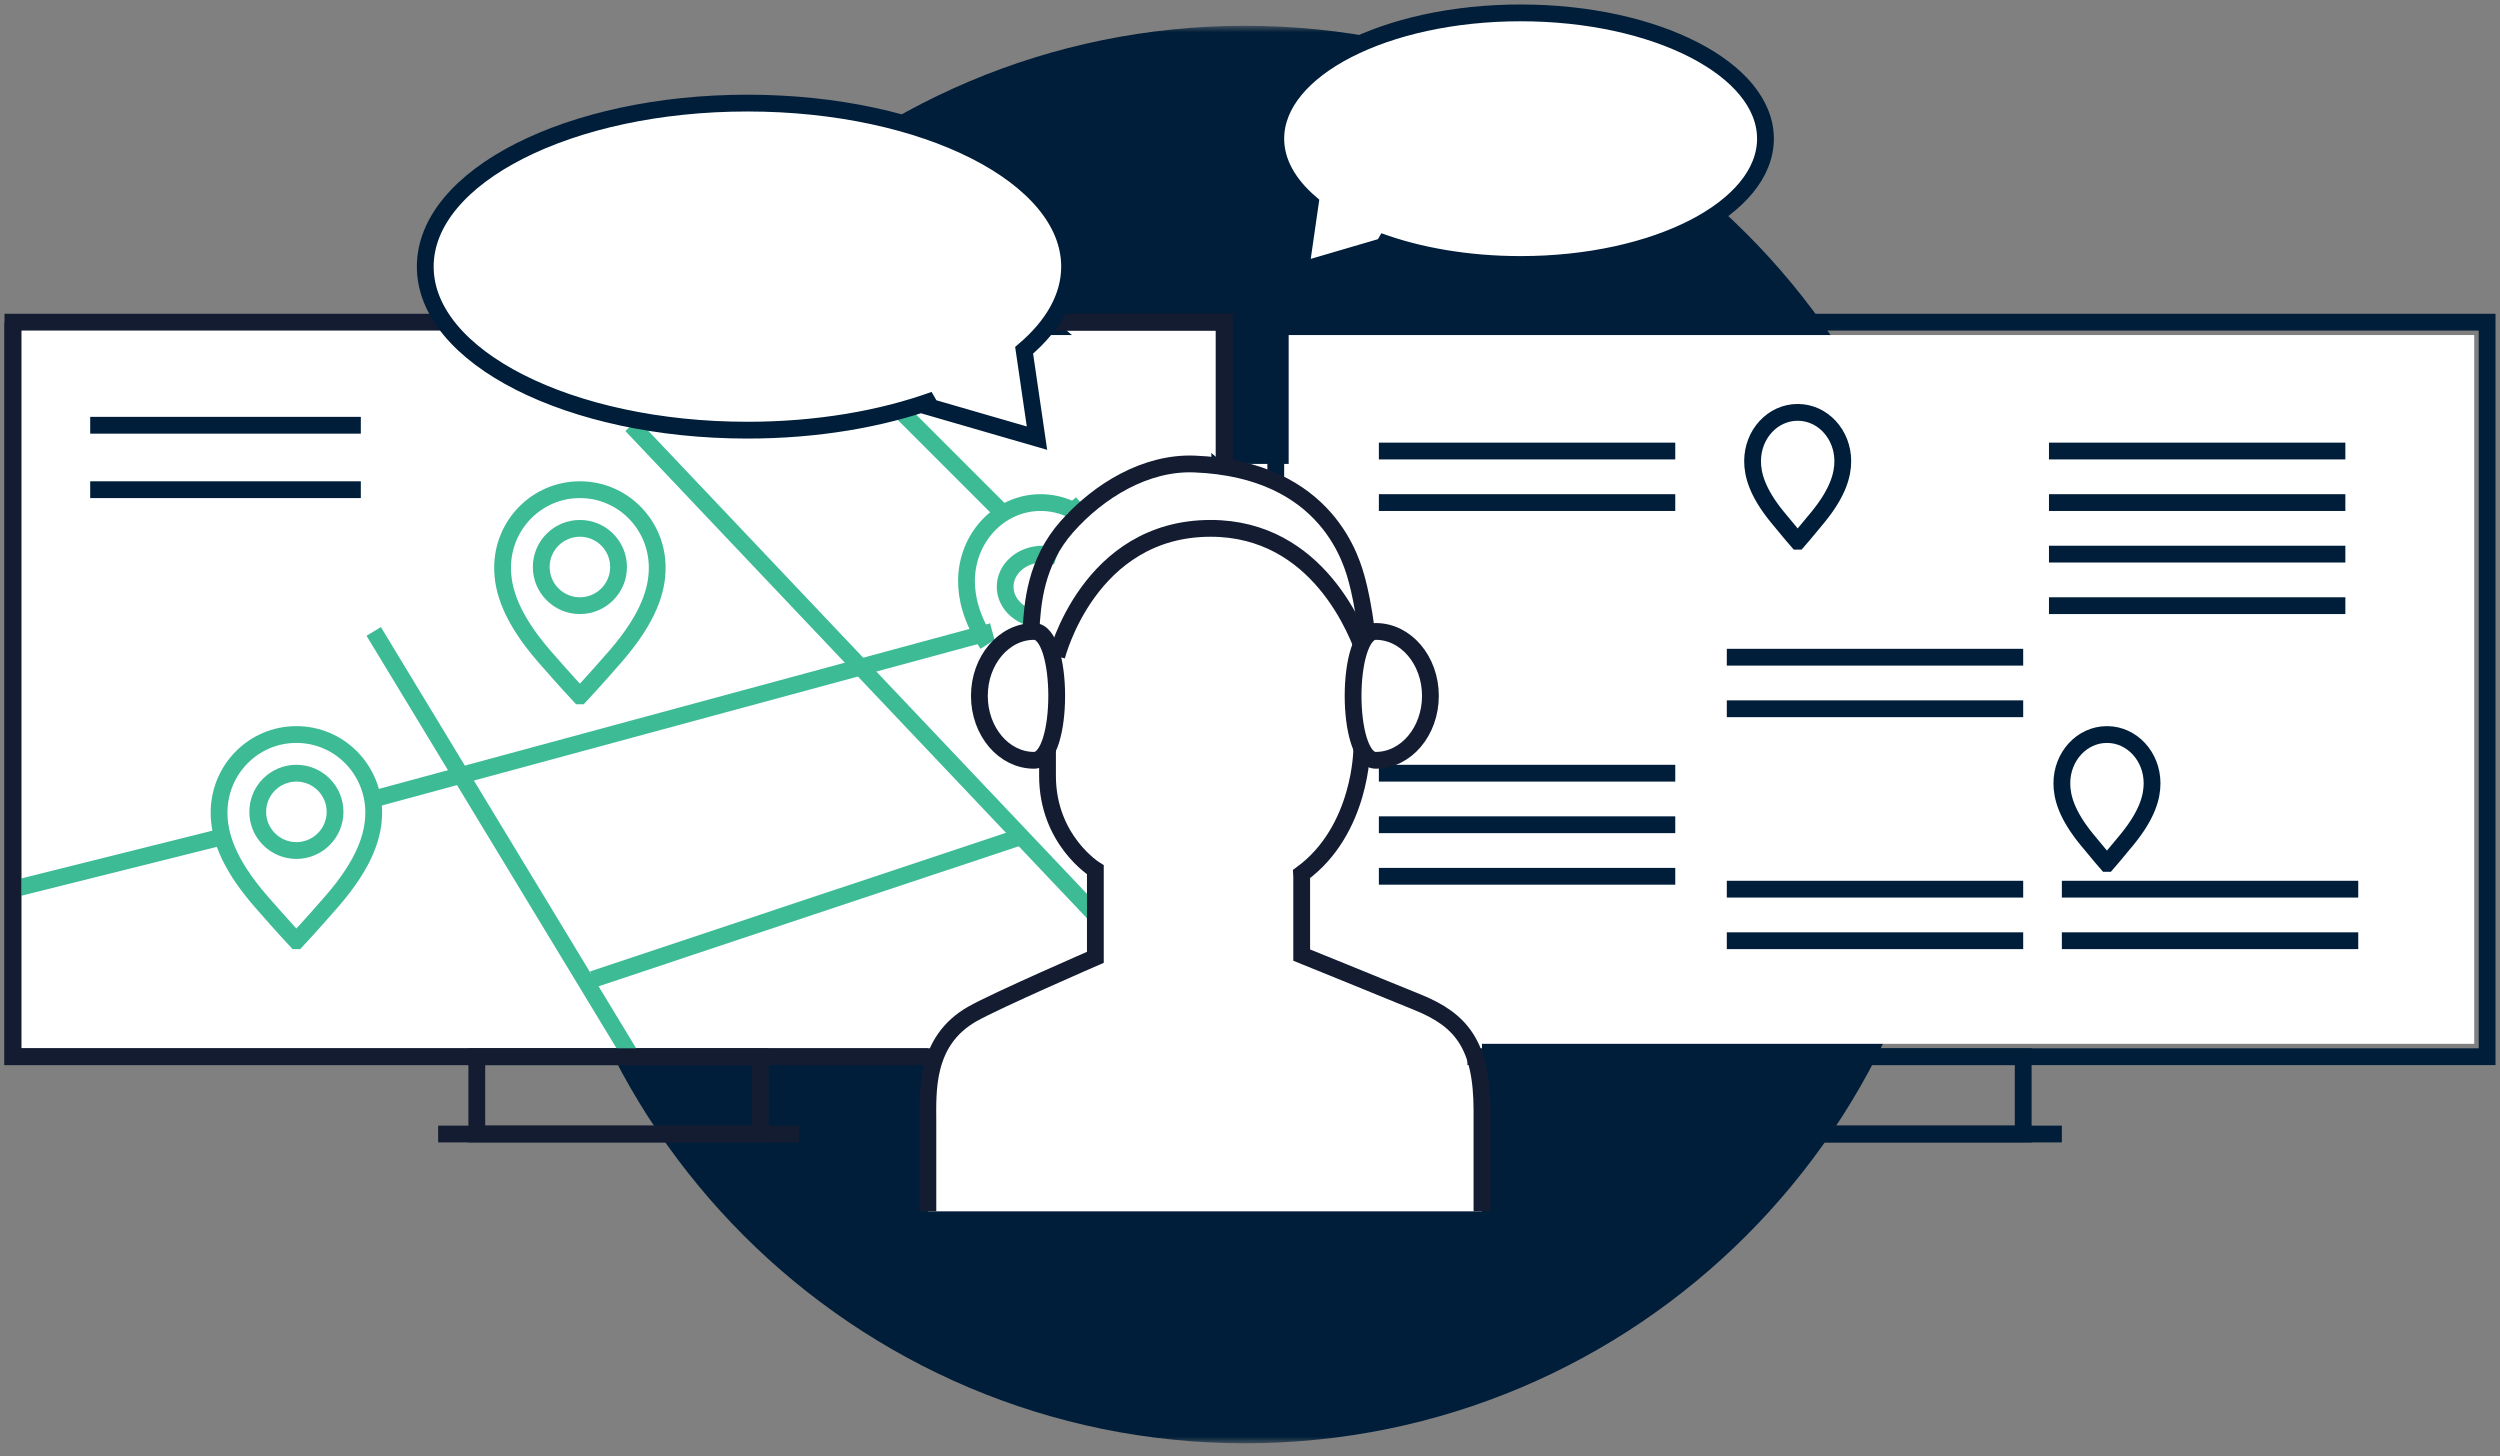
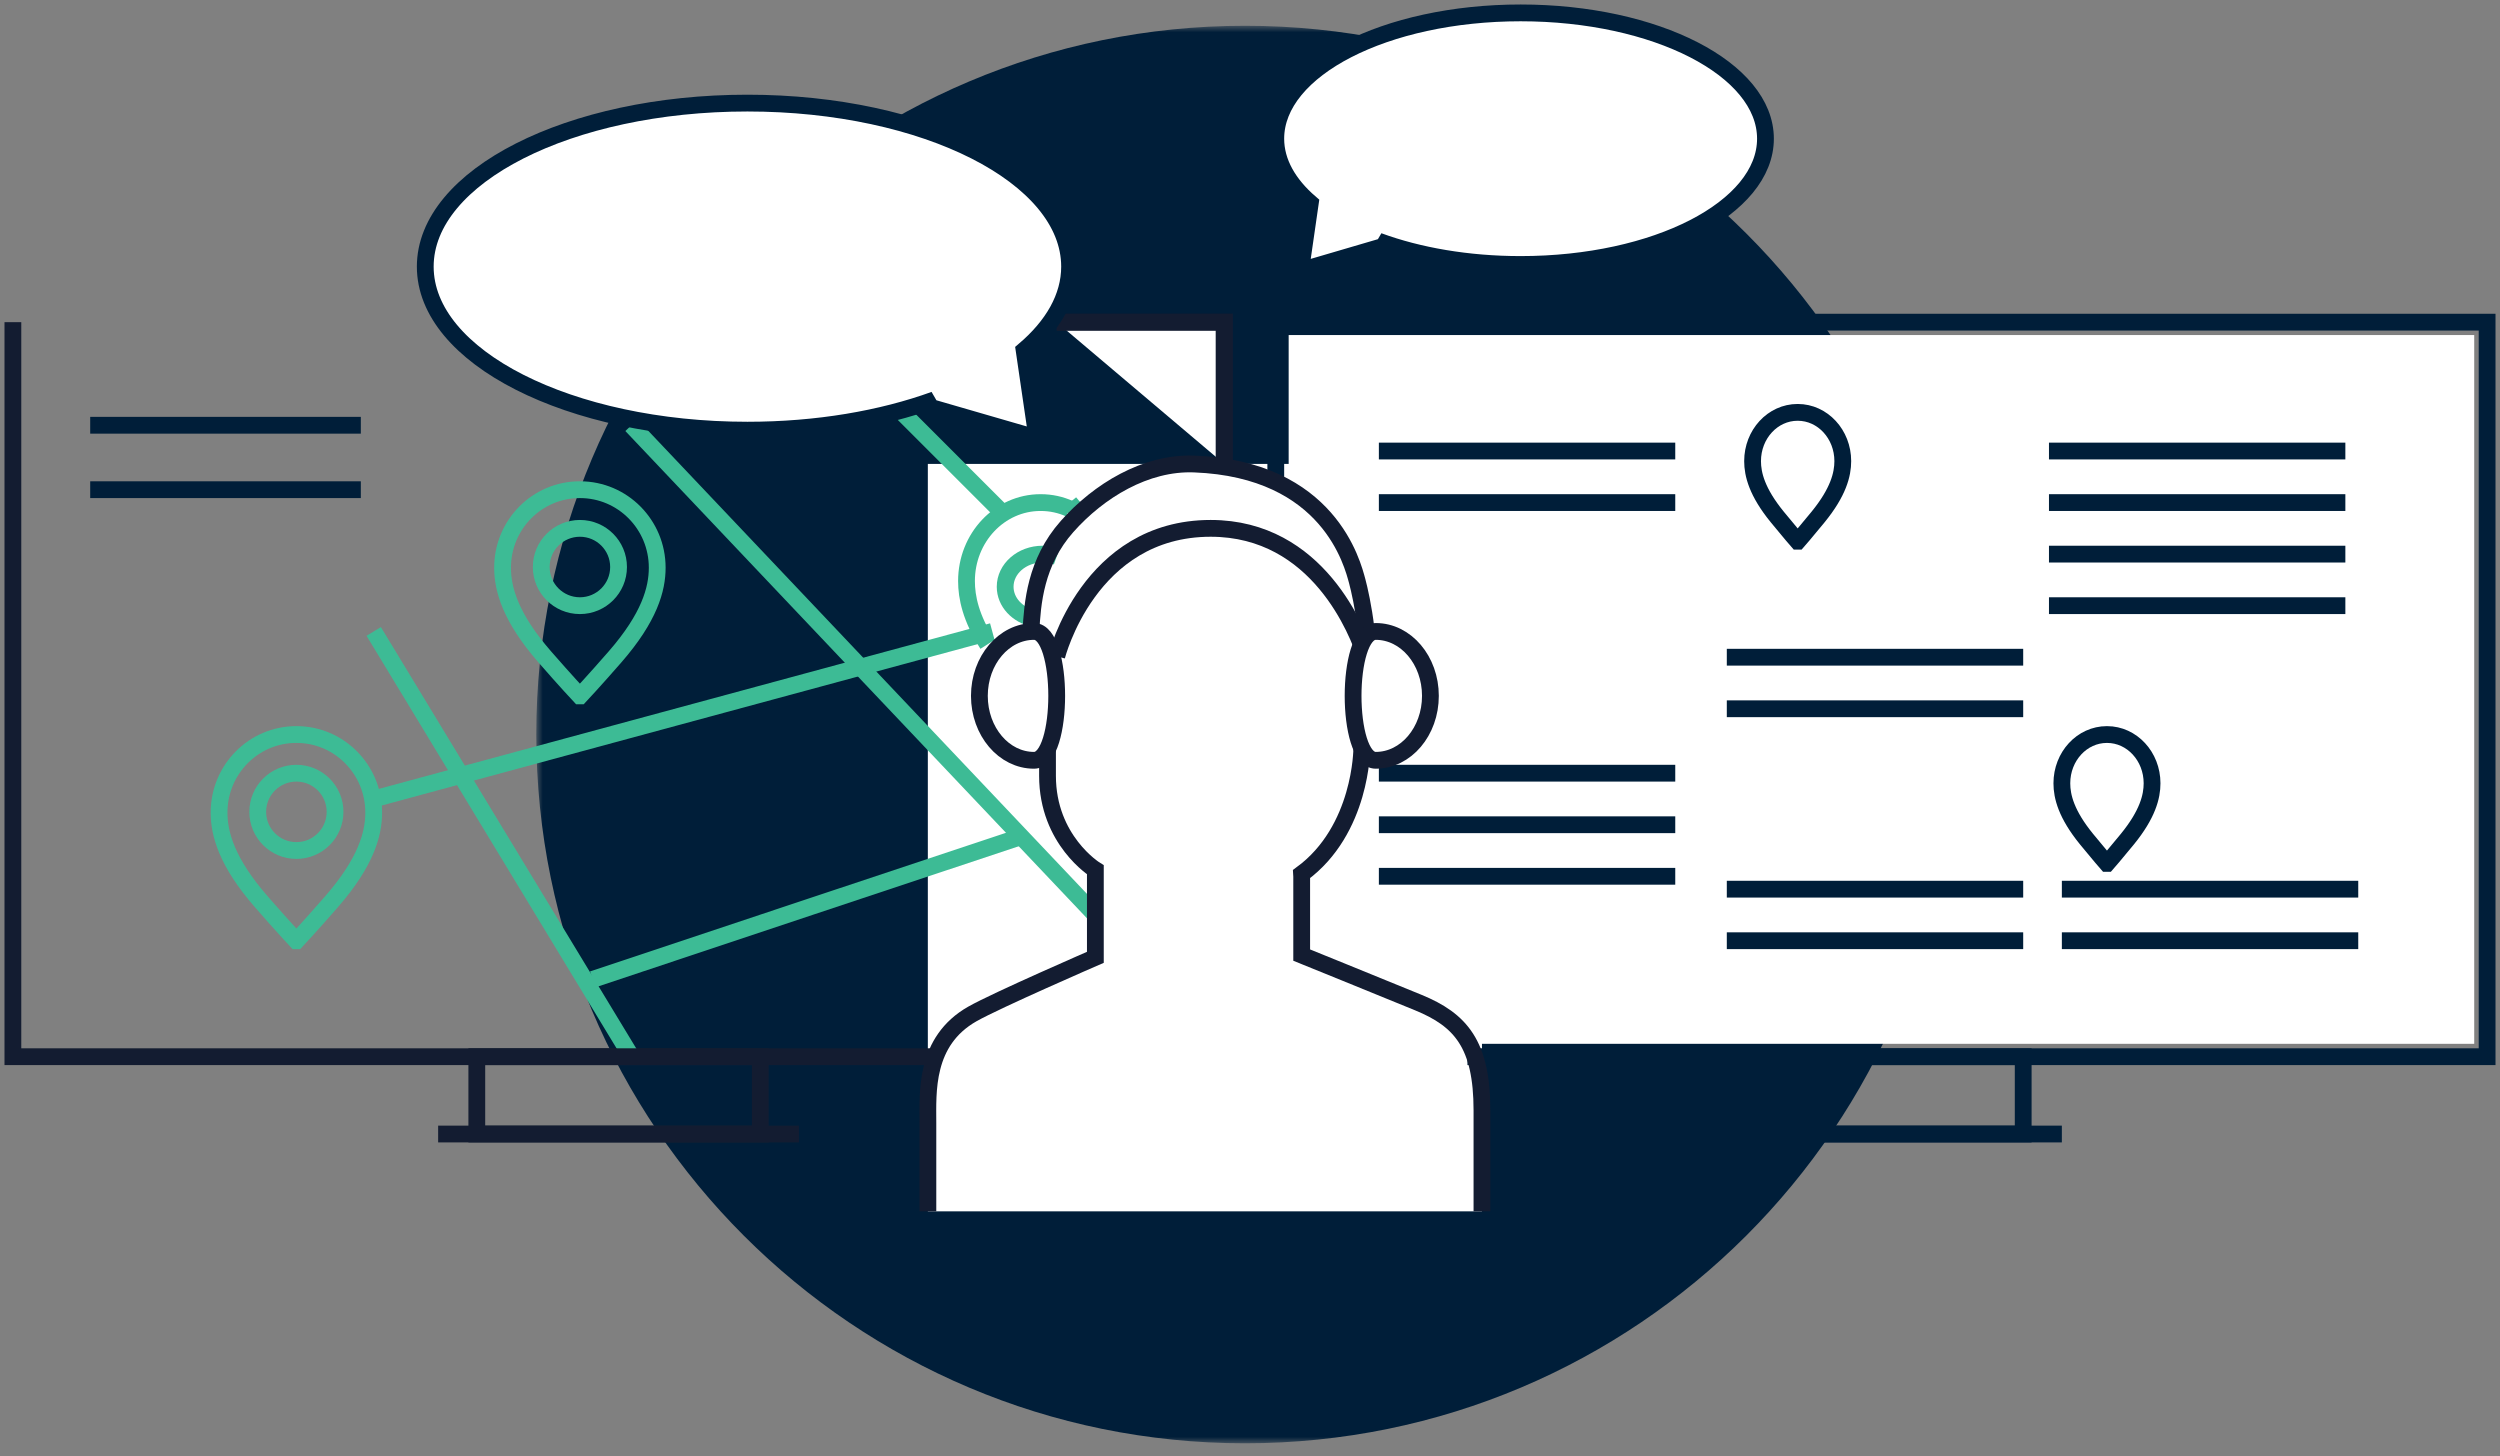
<svg xmlns="http://www.w3.org/2000/svg" xmlns:xlink="http://www.w3.org/1999/xlink" width="194px" height="113px" viewBox="0 0 194 113" version="1.1">
  <rect x="0" y="0" width="194" height="113" fill="#808080" stroke="none" />
  <title>OPERATIONAL-EFFICIENCY</title>
  <defs>
    <polygon id="path-1" points="0 0 110 0 110 110 0 110" />
  </defs>
  <g id="Solutions" stroke="none" stroke-width="1" fill="none" fill-rule="evenodd">
    <g id="OPERATIONAL-EFFICIENCY" transform="translate(1, 1)">
      <g id="Group-3" transform="translate(40.615, 1)">
        <mask id="mask-2" fill="white">
          <use xlink:href="#path-1" />
        </mask>
        <g id="Clip-2" />
        <path d="M110,55 C110,85.376 85.376,110 55,110 C24.624,110 0,85.376 0,55 C0,24.624 24.624,0 55,0 C85.376,0 110,24.624 110,55" id="Fill-1" fill="#001E39" mask="url(#mask-2)" />
      </g>
      <g id="Fleet-Management-CAD-AVL-sq">
-         <polyline id="Stroke-117" stroke="#131C31" stroke-width="1.303" fill="#FFFFFF" points="72 81 0 81 0 24 33.507 24" />
-         <rect id="Rectangle-Copy" fill="#FFFFFF" x="1" y="25" width="92" height="55" />
        <rect id="Rectangle" fill="#FFFFFF" x="71" y="35" width="43" height="58" />
        <rect id="Rectangle-Copy-2" fill="#FFFFFF" x="99" y="25" width="92" height="55" />
        <polyline id="Stroke-118" stroke="#131C31" stroke-width="1.303" fill="#FFFFFF" points="81 24 94 24 94 35" />
        <polygon id="Stroke-119" stroke="#131C31" stroke-width="1.303" points="36 87 58 87 58 81 36 81" />
        <line x1="33" y1="87" x2="61" y2="87" id="Stroke-120" stroke="#131C31" stroke-width="1.303" />
        <line x1="69" y1="31" x2="77" y2="39" id="Stroke-121" stroke="#3DBB95" stroke-width="1.303" />
        <line x1="6" y1="32" x2="27" y2="32" id="Stroke-122" stroke="#001E39" stroke-width="1.303" />
        <line x1="6" y1="37" x2="27" y2="37" id="Stroke-123" stroke="#001E39" stroke-width="1.303" />
        <path d="M43.987,53 C43.987,53 42.921,51.864 41.273,49.974 C38.599,46.906 38,44.713 38,43.052 C38,39.709 40.681,37 43.987,37 L44.013,37 C47.319,37 50,39.709 50,43.052 C50,44.713 49.401,46.906 46.726,49.974 C45.079,51.864 44.013,53 44.013,53 L43.987,53 Z" id="Stroke-124" stroke="#3DBB95" stroke-width="1.303" />
        <path d="M47,43 C47,44.657 45.657,46 44,46 C42.343,46 41,44.657 41,43 C41,41.343 42.343,40 44,40 C45.657,40 47,41.343 47,43 Z" id="Stroke-125" stroke="#3DBB95" stroke-width="1.303" />
        <path d="M45,75 C45.976,74.661 78,64 78,64" id="Stroke-126" stroke="#3DBB95" stroke-width="1.303" />
        <line x1="28" y1="61" x2="76" y2="48" id="Stroke-127" stroke="#3DBB95" stroke-width="1.303" />
-         <line x1="0" y1="68" x2="16" y2="64" id="Stroke-128" stroke="#3DBB95" stroke-width="1.303" />
        <line x1="28" y1="48" x2="48" y2="81" id="Stroke-129" stroke="#3DBB95" stroke-width="1.303" />
        <line x1="48" y1="32" x2="84" y2="70" id="Stroke-130" stroke="#3DBB95" stroke-width="1.303" />
        <polyline id="Stroke-131" stroke="#131C31" stroke-width="1.303" points="72 81 0 81 0 24" />
        <polyline id="Stroke-132" stroke="#131C31" stroke-width="1.303" points="81 24 94 24 94 35" />
        <path d="M21.987,72 C21.987,72 20.921,70.864 19.274,68.974 C16.599,65.906 16,63.713 16,62.052 C16,58.709 18.681,56 21.987,56 L22.013,56 C25.319,56 28,58.709 28,62.052 C28,63.713 27.401,65.906 24.726,68.974 C23.079,70.864 22.013,72 22.013,72 L21.987,72 Z" id="Stroke-133" stroke="#3DBB95" stroke-width="1.303" />
        <path d="M25,62 C25,63.657 23.657,65 22,65 C20.343,65 19,63.657 19,62 C19,60.343 20.343,59 22,59 C23.657,59 25,60.343 25,62 Z" id="Stroke-134" stroke="#3DBB95" stroke-width="1.303" />
        <path d="M75.632,49 C74.334,46.949 74,45.363 74,44.087 C74,40.725 76.571,38 79.741,38 L79.765,38 C80.558,38 81.313,38.17 82,38.478" id="Stroke-135" stroke="#3DBB95" stroke-width="1.303" />
        <path d="M82,38 C82.352,38.274 82.687,38.61 83,39" id="Stroke-136" stroke="#3DBB95" stroke-width="1.303" transform="translate(82.5, 38.5) scale(-1, -1) translate(-82.5, -38.5) " />
        <path d="M79.243,47 C77.957,46.739 77,45.734 77,44.533 C77,43.134 78.299,42 79.902,42 C80.291,42 80.662,42.066 81,42.187" id="Stroke-137" stroke="#3DBB95" stroke-width="1.303" />
        <polyline id="Stroke-138" stroke="#001E39" stroke-width="1.303" points="98 36.587 98 24 192 24 192 81 112.874 81" />
        <polygon id="Stroke-139" stroke="#001E39" stroke-width="1.303" points="134 87 156 87 156 81 134 81" />
        <line x1="132" y1="87" x2="159" y2="87" id="Stroke-140" stroke="#001E39" stroke-width="1.303" />
        <line x1="106" y1="34" x2="129" y2="34" id="Stroke-141" stroke="#001E39" stroke-width="1.303" />
        <line x1="106" y1="38" x2="129" y2="38" id="Stroke-142" stroke="#001E39" stroke-width="1.303" />
        <line x1="158" y1="34" x2="181" y2="34" id="Stroke-143" stroke="#001E39" stroke-width="1.303" />
        <line x1="158" y1="38" x2="181" y2="38" id="Stroke-144" stroke="#001E39" stroke-width="1.303" />
        <line x1="158" y1="42" x2="181" y2="42" id="Stroke-145" stroke="#001E39" stroke-width="1.303" />
        <line x1="158" y1="46" x2="181" y2="46" id="Stroke-146" stroke="#001E39" stroke-width="1.303" />
        <line x1="133" y1="50" x2="156" y2="50" id="Stroke-147" stroke="#001E39" stroke-width="1.303" />
        <line x1="133" y1="54" x2="156" y2="54" id="Stroke-148" stroke="#001E39" stroke-width="1.303" />
        <line x1="106" y1="59" x2="129" y2="59" id="Stroke-149" stroke="#001E39" stroke-width="1.303" />
        <line x1="106" y1="63" x2="129" y2="63" id="Stroke-150" stroke="#001E39" stroke-width="1.303" />
        <line x1="106" y1="67" x2="129" y2="67" id="Stroke-151" stroke="#001E39" stroke-width="1.303" />
        <line x1="133" y1="68" x2="156" y2="68" id="Stroke-152" stroke="#001E39" stroke-width="1.303" />
        <line x1="133" y1="72" x2="156" y2="72" id="Stroke-153" stroke="#001E39" stroke-width="1.303" />
        <line x1="159" y1="68" x2="182" y2="68" id="Stroke-154" stroke="#001E39" stroke-width="1.303" />
        <line x1="159" y1="72" x2="182" y2="72" id="Stroke-155" stroke="#001E39" stroke-width="1.303" />
        <path d="M138.493,41 C138.493,41 137.871,40.29 136.909,39.109 C135.349,37.192 135,35.821 135,34.782 C135,32.693 136.564,31 138.493,31 L138.507,31 C140.436,31 142,32.693 142,34.782 C142,35.821 141.651,37.192 140.091,39.109 C139.129,40.29 138.507,41 138.507,41 L138.493,41 Z" id="Stroke-156" stroke="#001E39" stroke-width="1.303" />
        <path d="M162.493,66 C162.493,66 161.871,65.29 160.909,64.109 C159.349,62.192 159,60.821 159,59.782 C159,57.693 160.564,56 162.493,56 L162.507,56 C164.436,56 166,57.693 166,59.782 C166,60.821 165.651,62.192 164.091,64.109 C163.129,65.29 162.507,66 162.507,66 L162.493,66 Z" id="Stroke-157" stroke="#001E39" stroke-width="1.303" />
        <path d="M82,19.69 C82,12.682 70.807,7 57,7 C43.193,7 32,12.682 32,19.69 C32,26.699 43.193,32.381 57,32.381 C62.411,32.381 67.419,31.508 71.511,30.025 L70.924,30.524 L79.469,33 L78.472,26.182 C80.707,24.282 82,22.064 82,19.69 Z" id="Stroke-158" stroke="#001E39" stroke-width="1.303" fill="#FFFFFF" />
-         <path d="M98,9.762 C98,4.37 106.507,0 117,0 C127.493,0 136,4.37 136,9.762 C136,15.153 127.493,19.524 117,19.524 C112.888,19.524 109.081,18.852 105.972,17.711 L106.417,18.095 L99.924,20 L100.681,14.755 C98.983,13.294 98,11.588 98,9.762 Z" id="Stroke-159" stroke="#001E39" stroke-width="1.303" fill="#FFFFFF" />
+         <path d="M98,9.762 C98,4.37 106.507,0 117,0 C127.493,0 136,4.37 136,9.762 C136,15.153 127.493,19.524 117,19.524 C112.888,19.524 109.081,18.852 105.972,17.711 L106.417,18.095 L99.924,20 L100.681,14.755 C98.983,13.294 98,11.588 98,9.762 " id="Stroke-159" stroke="#001E39" stroke-width="1.303" fill="#FFFFFF" />
        <path d="M80.287,56 L80.287,59.201 C80.287,64.205 84,66.496 84,66.496 L84,73.289 C84,73.289 76.309,76.629 74.452,77.685 C70.739,79.797 71.004,83.758 71.004,86.135 L71.004,93" id="Stroke-160" stroke="#131C31" stroke-width="1.303" />
        <path d="M105,47.773 C104.814,46.164 104.48,44.687 104.32,44.1 C103.958,42.767 102.148,35.411 91.68,35.007 C87.905,34.861 84.264,37.084 81.805,39.856 C79.346,42.628 79.112,45.85 79,48" id="Stroke-161" stroke="#131C31" stroke-width="1.303" />
        <path d="M114,93 L114,85.17 C114,80.04 112.354,78.15 109.063,76.8 C105.771,75.449 100.011,73.115 100.011,73.115 L100.011,67.013 L100,66.824 C104.674,63.401 104.674,57.089 104.674,57.089 C104.674,57.089 104.724,56.016 104.776,55" id="Stroke-162" stroke="#131C31" stroke-width="1.303" />
        <path d="M81,49.937 C81,49.937 83.48,40 92.947,40 C101.297,40 104.387,48.09 105,50" id="Stroke-163" stroke="#131C31" stroke-width="1.303" fill="#FFFFFF" />
        <path d="M105.757,48 C108.1,48 110,50.238 110,53 C110,55.762 108.1,58 105.757,58 C103.414,58 103.414,48 105.757,48 Z" id="Stroke-164" stroke="#131C31" stroke-width="1.303" fill="#FFFFFF" />
        <path d="M79.243,58 C76.9,58 75,55.762 75,53 C75,50.238 76.9,48 79.243,48 C81.586,48 81.586,58 79.243,58 Z" id="Stroke-165" stroke="#131C31" stroke-width="1.303" fill="#FFFFFF" />
      </g>
    </g>
  </g>
</svg>